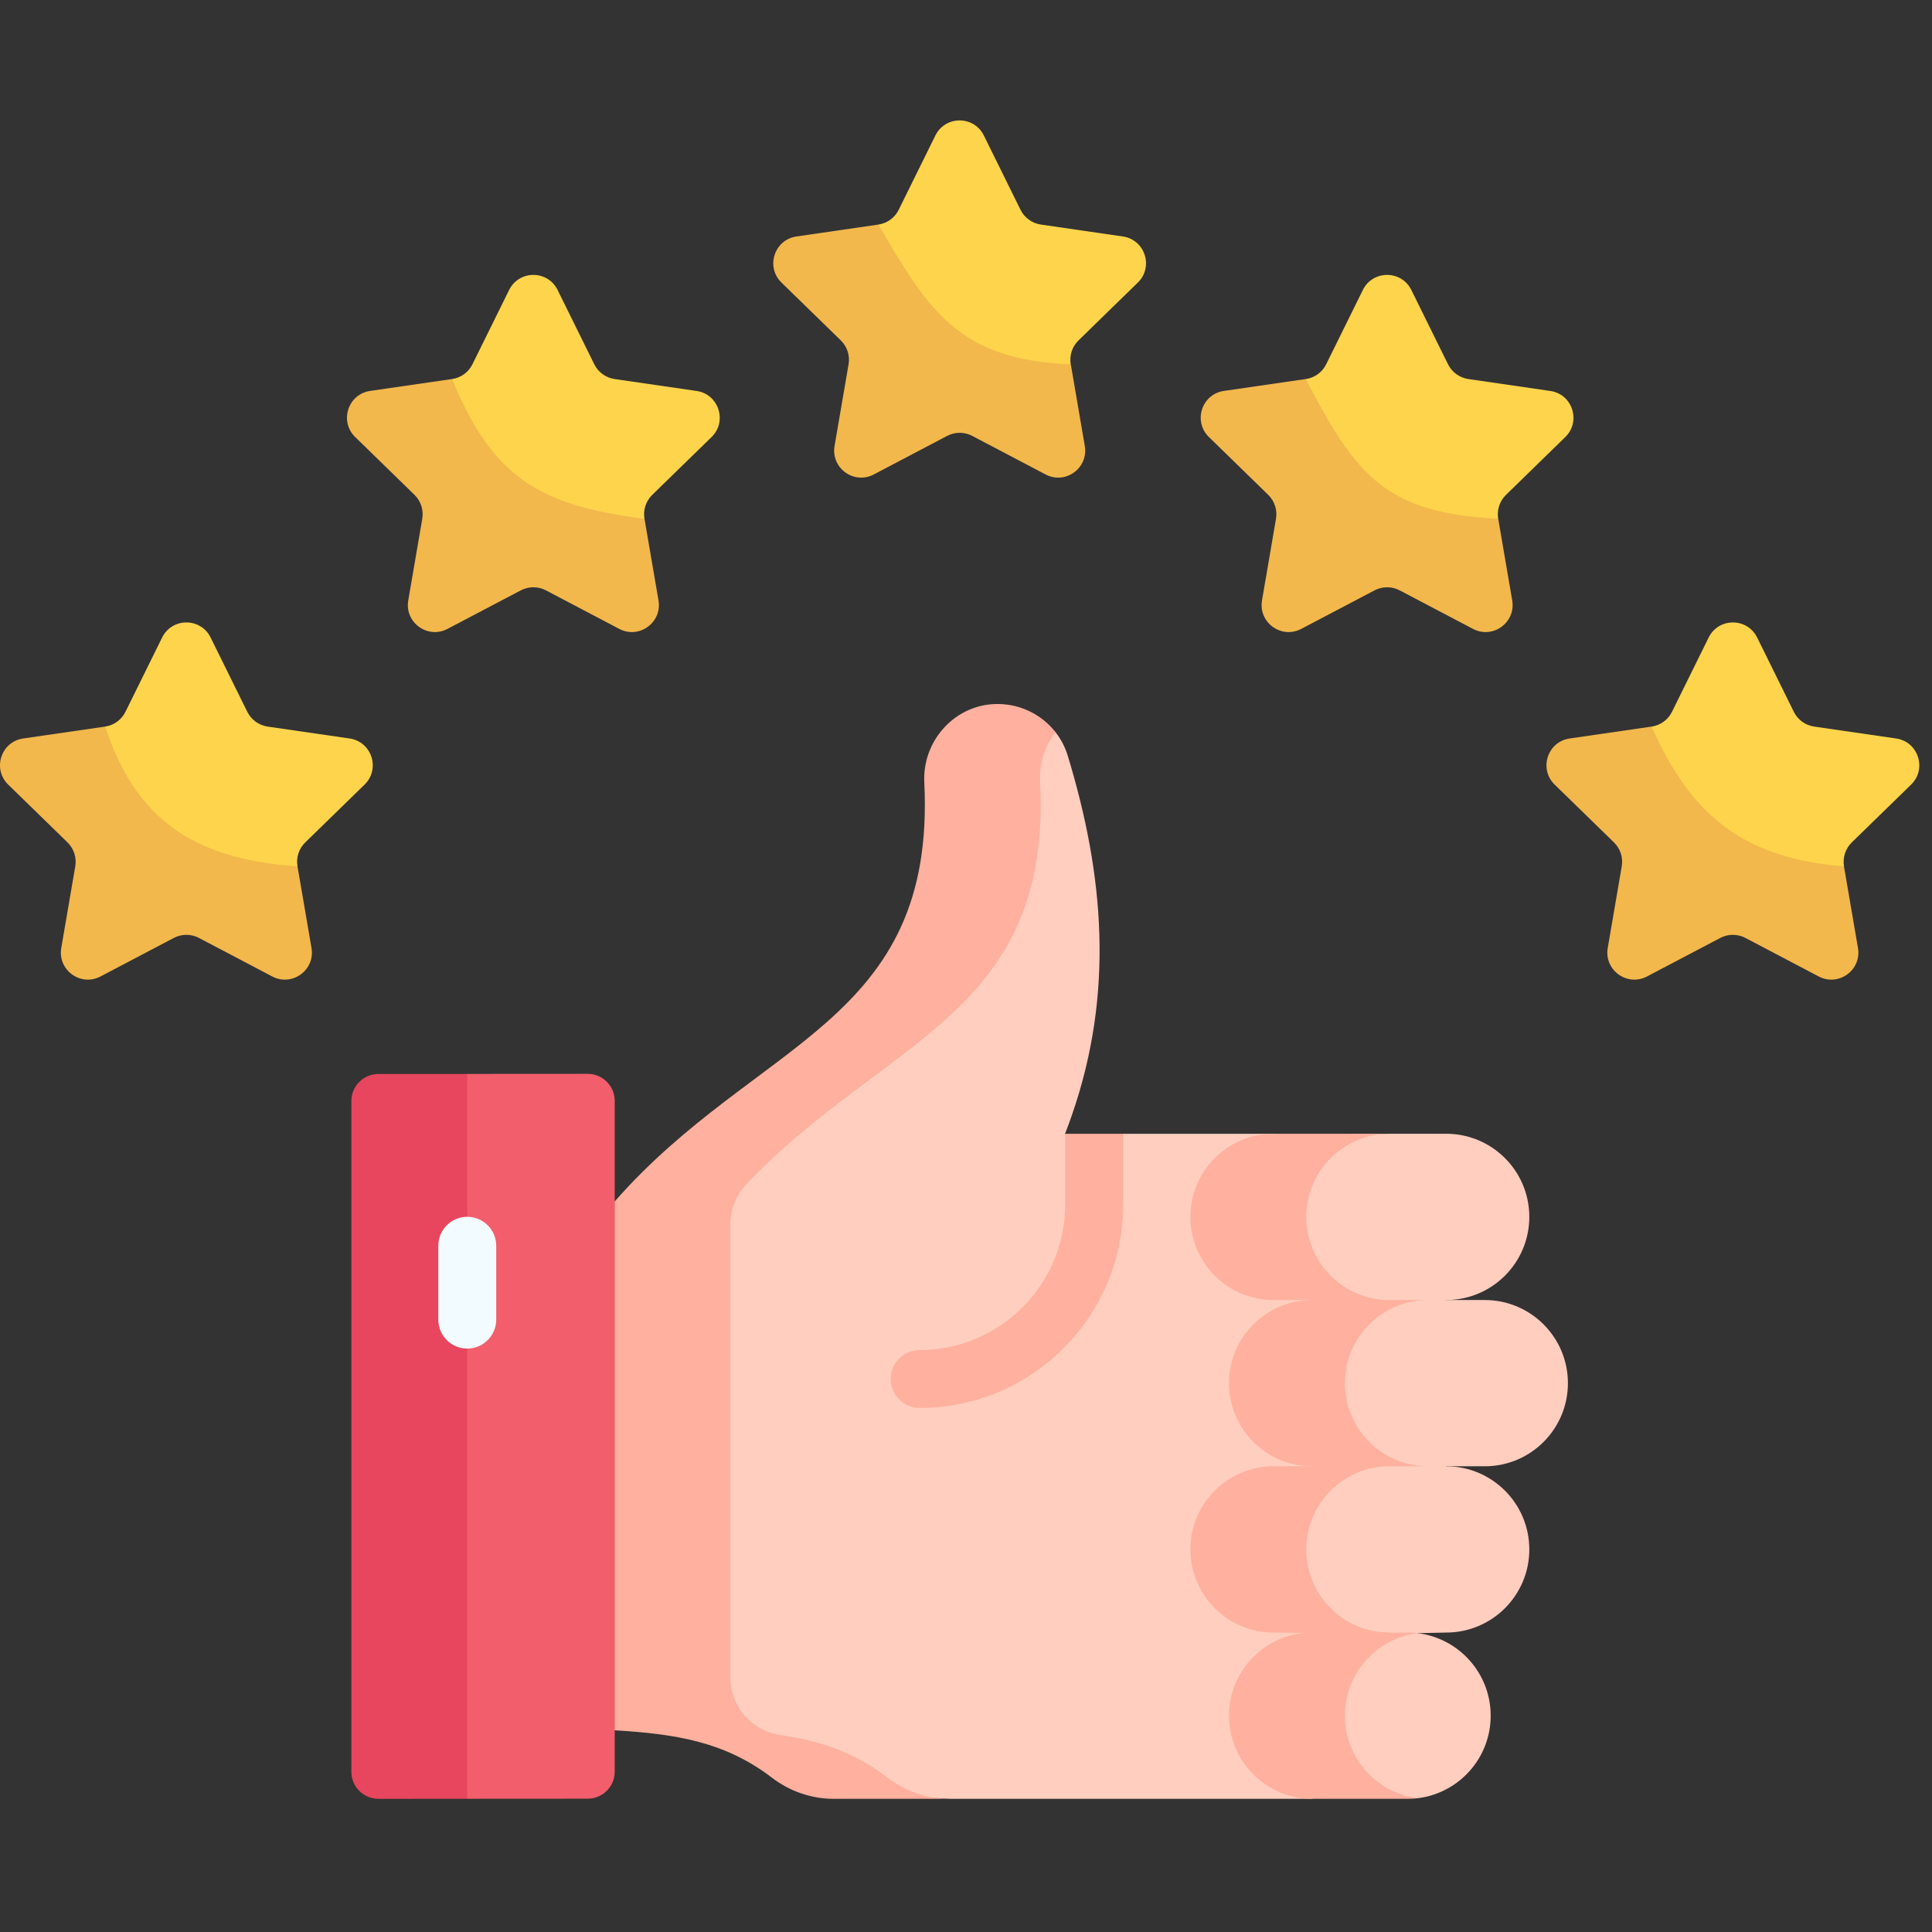
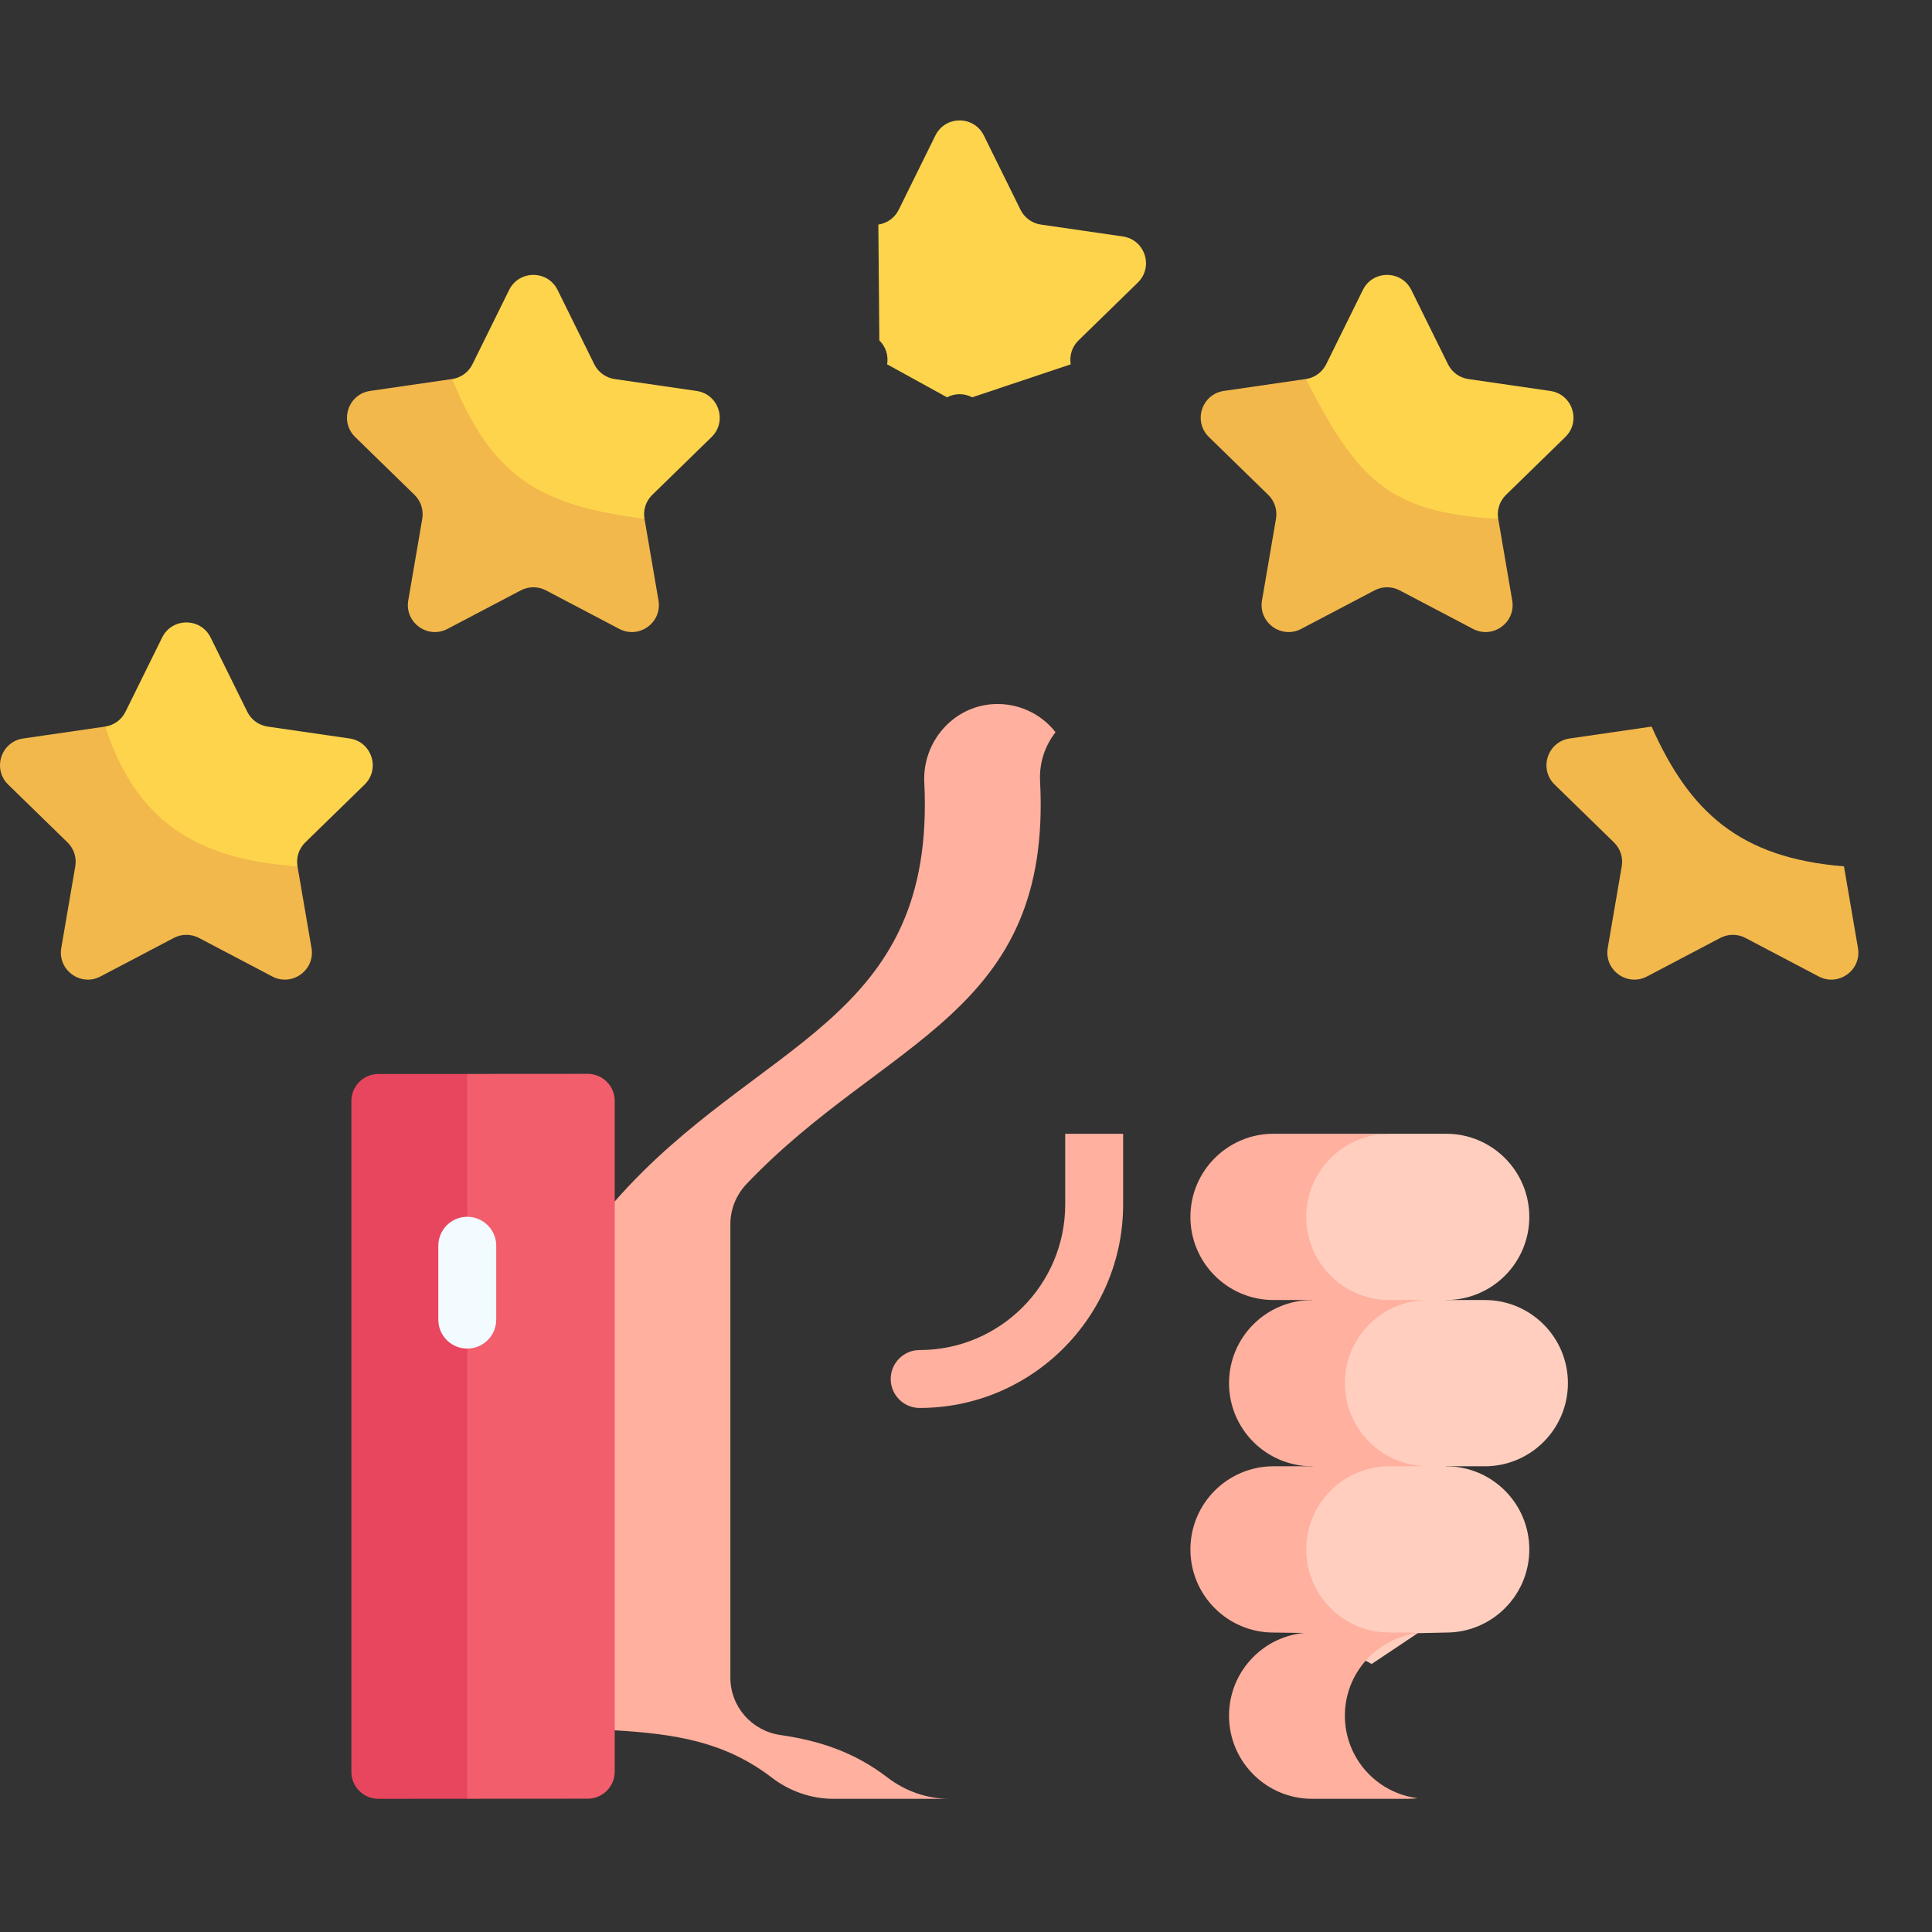
<svg xmlns="http://www.w3.org/2000/svg" width="129" height="129" viewBox="0 0 129 129" fill="none">
  <rect x="0" y="0" width="129" height="129" fill="#333333" stroke="none" />
  <g clip-path="url(#clip0_29_15058)">
-     <path d="M90.796 78.281V117.529L87.611 120.107H63.401L58.244 119.849C56.744 119.849 55.295 119.599 54.103 118.687C50.965 116.281 47.645 113.192 43.609 112.952V80.235C53.1 69.391 65.131 68.37 64.288 52.164C64.143 49.359 69.568 47.724 70.478 48.89C70.835 49.347 71.114 49.874 71.291 50.452C73.714 58.401 74.408 66.291 71.569 74.46C71.43 74.865 71.281 75.272 71.121 75.679C71.118 75.687 71.116 75.695 71.113 75.703L73.013 78.281L74.988 75.703H85.033L90.796 78.281Z" fill="#FFCEBF" />
    <path d="M48.767 112.018V81.735C48.767 80.732 49.162 79.772 49.854 79.046C59.15 69.291 70.256 67.758 69.446 52.165C69.382 50.933 69.777 49.787 70.479 48.89C69.518 47.658 67.987 46.926 66.344 47.013C63.642 47.156 61.581 49.54 61.715 52.242C62.514 68.374 50.509 69.407 41.032 80.235L35.875 96.111L41.032 115.532C45.068 115.772 48.388 116.281 51.527 118.687C52.716 119.6 54.167 120.108 55.666 120.108H63.401C61.902 120.108 60.451 119.6 59.262 118.687C57.032 116.977 54.709 116.225 52.103 115.847C50.193 115.57 48.767 113.948 48.767 112.018Z" fill="#FFB09E" />
    <path d="M39.241 120.098L31.196 120.103L26.039 117.529V74.288L31.196 71.706L39.239 71.701C40.236 71.701 41.045 72.509 41.045 73.506V118.293C41.045 119.29 40.237 120.098 39.241 120.098Z" fill="#F25E6C" />
    <path d="M31.196 71.711H25.266C24.269 71.711 23.461 72.519 23.461 73.516V118.302C23.461 119.299 24.27 120.107 25.267 120.107L31.196 120.104V71.711Z" fill="#E8465E" />
    <path d="M65.692 9.047L68.14 14.007C68.403 14.539 68.911 14.909 69.499 14.994L74.972 15.789C76.452 16.004 77.043 17.824 75.972 18.868L72.012 22.729C71.586 23.143 71.392 23.74 71.493 24.326L64.913 26.528C64.387 26.251 63.759 26.251 63.234 26.528L59.233 24.326C59.333 23.741 59.139 23.143 58.714 22.729L58.648 14.994C59.236 14.909 59.745 14.54 60.007 14.007L62.455 9.047C63.117 7.706 65.03 7.706 65.692 9.047Z" fill="#FED44C" />
-     <path d="M71.498 24.326L72.432 29.777C72.685 31.252 71.138 32.376 69.814 31.68L64.918 29.106C64.392 28.83 63.764 28.83 63.239 29.106L58.343 31.68C57.019 32.376 55.472 31.252 55.724 29.777L56.659 24.326C56.76 23.741 56.566 23.143 56.14 22.728L52.18 18.868C51.109 17.824 51.7 16.005 53.18 15.789L58.653 14.994C62.046 20.844 64.079 24.029 71.498 24.326Z" fill="#F2B84C" />
    <path d="M37.231 19.362L39.679 24.321C39.942 24.854 40.45 25.223 41.038 25.309L46.511 26.104C47.991 26.319 48.582 28.138 47.511 29.182L43.551 33.043C43.125 33.458 42.931 34.055 43.032 34.641L36.452 36.842C35.926 36.566 35.298 36.566 34.773 36.842L30.772 34.641C30.872 34.055 30.678 33.458 30.253 33.043L30.188 25.309C30.775 25.223 31.284 24.854 31.546 24.321L33.994 19.362C34.657 18.02 36.569 18.02 37.231 19.362Z" fill="#FED44C" />
    <path d="M43.033 34.639L43.968 40.09C44.22 41.564 42.673 42.688 41.349 41.992L36.453 39.419C35.928 39.143 35.3 39.143 34.774 39.419L29.878 41.992C28.554 42.688 27.007 41.564 27.26 40.09L28.195 34.639C28.295 34.053 28.101 33.456 27.675 33.041L23.715 29.18C22.644 28.136 23.235 26.317 24.715 26.102L30.188 25.307C32.879 31.89 36.046 33.755 43.033 34.639Z" fill="#F2B84C" />
    <path d="M14.063 42.567L16.511 47.526C16.774 48.059 17.282 48.428 17.87 48.514L23.343 49.309C24.823 49.524 25.414 51.343 24.343 52.388L20.383 56.248C19.957 56.663 19.763 57.26 19.864 57.846L13.284 60.047C12.758 59.771 12.13 59.771 11.605 60.047L7.604 57.846C7.704 57.26 7.51 56.663 7.085 56.248L7.02 48.514C7.607 48.428 8.116 48.059 8.378 47.526L10.826 42.567C11.489 41.225 13.401 41.225 14.063 42.567Z" fill="#FED44C" />
    <path d="M19.864 57.846L20.799 63.297C21.052 64.771 19.505 65.895 18.18 65.2L13.285 62.626C12.759 62.35 12.131 62.35 11.605 62.626L6.71 65.199C5.386 65.895 3.839 64.771 4.091 63.297L5.026 57.845C5.127 57.26 4.933 56.663 4.507 56.248L0.547 52.388C-0.524 51.343 0.067 49.524 1.547 49.309L7.02 48.514C9.071 54.707 12.939 57.371 19.864 57.846Z" fill="#F2B84C" />
-     <path d="M117.325 42.567L119.773 47.526C120.035 48.059 120.544 48.428 121.131 48.514L126.605 49.309C128.085 49.524 128.676 51.343 127.605 52.388L123.644 56.248C123.219 56.663 123.025 57.26 123.125 57.846L116.546 60.047C116.02 59.771 115.392 59.771 114.866 60.047L110.866 57.846C110.966 57.26 110.772 56.663 110.347 56.248L110.281 48.514C110.869 48.428 111.377 48.059 111.64 47.526L114.088 42.567C114.75 41.225 116.663 41.225 117.325 42.567Z" fill="#FED44C" />
    <path d="M123.122 57.846L124.057 63.297C124.31 64.771 122.763 65.895 121.438 65.2L116.543 62.626C116.017 62.35 115.389 62.35 114.864 62.626L109.968 65.2C108.644 65.895 107.097 64.771 107.349 63.297L108.284 57.846C108.385 57.26 108.191 56.663 107.765 56.248L103.805 52.388C102.734 51.343 103.325 49.524 104.805 49.309L110.278 48.514C112.807 54.191 116.134 57.285 123.122 57.846Z" fill="#F2B84C" />
    <path d="M94.235 19.362L96.683 24.321C96.946 24.854 97.454 25.223 98.042 25.309L103.515 26.104C104.995 26.319 105.586 28.138 104.515 29.182L100.555 33.043C100.129 33.458 99.935 34.055 100.035 34.641L93.456 36.842C92.93 36.566 92.302 36.566 91.776 36.842L87.776 34.641C87.876 34.055 87.682 33.458 87.257 33.043L87.191 25.309C87.779 25.223 88.287 24.854 88.55 24.321L90.998 19.362C91.66 18.02 93.573 18.02 94.235 19.362Z" fill="#FED44C" />
    <path d="M100.037 34.639L100.971 40.09C101.224 41.564 99.677 42.688 98.353 41.992L93.457 39.419C92.931 39.143 92.303 39.143 91.778 39.419L86.882 41.992C85.558 42.688 84.011 41.564 84.264 40.09L85.198 34.639C85.299 34.053 85.105 33.456 84.679 33.041L80.719 29.18C79.648 28.136 80.239 26.317 81.719 26.102L87.192 25.307C90.585 31.89 92.617 34.25 100.037 34.639Z" fill="#F2B84C" />
    <path d="M96.561 86.803L92.77 89.909L87.613 86.731C84.548 86.731 82.062 84.317 82.062 81.252C82.062 78.186 84.548 75.789 87.613 75.789L92.77 75.701H96.561C99.627 75.701 102.112 78.186 102.112 81.252C102.112 84.317 99.627 86.803 96.561 86.803Z" fill="#FFCEBF" />
    <path d="M87.219 81.252C87.219 78.186 89.705 75.701 92.77 75.701H85.035C81.969 75.701 79.484 78.186 79.484 81.252C79.484 84.317 81.969 86.803 85.035 86.803H87.613L90.05 88.147L92.77 86.803C89.705 86.803 87.219 84.317 87.219 81.252Z" fill="#FFB09E" />
    <path d="M96.561 109.006L94.665 109.047L91.585 111.105L87.613 108.927C84.548 108.927 82.062 106.521 82.062 103.455C82.062 100.389 84.548 97.98 87.613 97.98L92.77 97.904H96.561C99.627 97.904 102.112 100.389 102.112 103.455C102.112 106.521 99.627 109.006 96.561 109.006Z" fill="#FFCEBF" />
-     <path d="M93.982 120.069L90.191 119.85C87.126 119.85 84.641 117.623 84.641 114.557C84.641 111.492 87.126 109.264 90.191 109.264L93.982 109.054C94.214 109.054 94.441 109.021 94.665 109.048C97.409 109.385 99.533 111.723 99.533 114.557C99.533 117.392 97.409 119.73 94.665 120.066C94.441 120.094 94.213 120.069 93.982 120.069Z" fill="#FFCEBF" />
    <path d="M89.798 114.557C89.798 111.722 91.922 109.384 94.665 109.048C94.442 109.02 94.213 109.006 93.982 109.006H87.613C84.548 109.006 82.062 111.491 82.062 114.557C82.062 117.622 84.548 120.107 87.613 120.107H93.982C94.214 120.107 94.442 120.093 94.665 120.066C91.922 119.729 89.798 117.391 89.798 114.557Z" fill="#FFB09E" />
    <path d="M99.139 97.904H96.561L94.665 100.531L90.191 97.861C87.126 97.861 84.641 95.419 84.641 92.353C84.641 89.288 87.126 86.871 90.191 86.871L95.348 86.803H99.139C102.205 86.803 104.69 89.288 104.69 92.353C104.69 95.419 102.204 97.904 99.139 97.904Z" fill="#FFCEBF" />
    <path d="M87.219 103.455C87.219 100.389 89.705 97.904 92.77 97.904H85.035C81.969 97.904 79.484 100.389 79.484 103.455C79.484 106.521 81.969 109.006 85.035 109.006L87.46 109.037L88.532 111.105L92.77 109.006C89.705 109.006 87.219 106.521 87.219 103.455Z" fill="#FFB09E" />
    <path d="M89.798 92.353C89.798 89.288 92.283 86.803 95.348 86.803H87.613C84.548 86.803 82.062 89.288 82.062 92.353C82.062 95.419 84.548 97.904 87.613 97.904L88.497 98.296L92.332 97.904H95.348C92.282 97.904 89.798 95.419 89.798 92.353Z" fill="#FFB09E" />
    <path d="M31.199 90.045C30.131 90.045 29.266 89.179 29.266 88.111V83.18C29.266 82.112 30.131 81.246 31.199 81.246C32.267 81.246 33.133 82.112 33.133 83.18V88.111C33.133 89.179 32.267 90.045 31.199 90.045Z" fill="#F2FBFF" />
    <path d="M74.992 75.703V80.424C74.992 87.914 68.896 94.01 61.406 94.01C60.339 94.01 59.473 93.143 59.473 92.076C59.473 91.008 60.339 90.142 61.406 90.142C66.764 90.142 71.124 85.782 71.124 80.424V75.703H74.992Z" fill="#FFB09E" />
  </g>
  <defs>
    <clipPath id="clip0_29_15058">
      <rect width="128.15" height="128.15" fill="white" />
    </clipPath>
  </defs>
</svg>